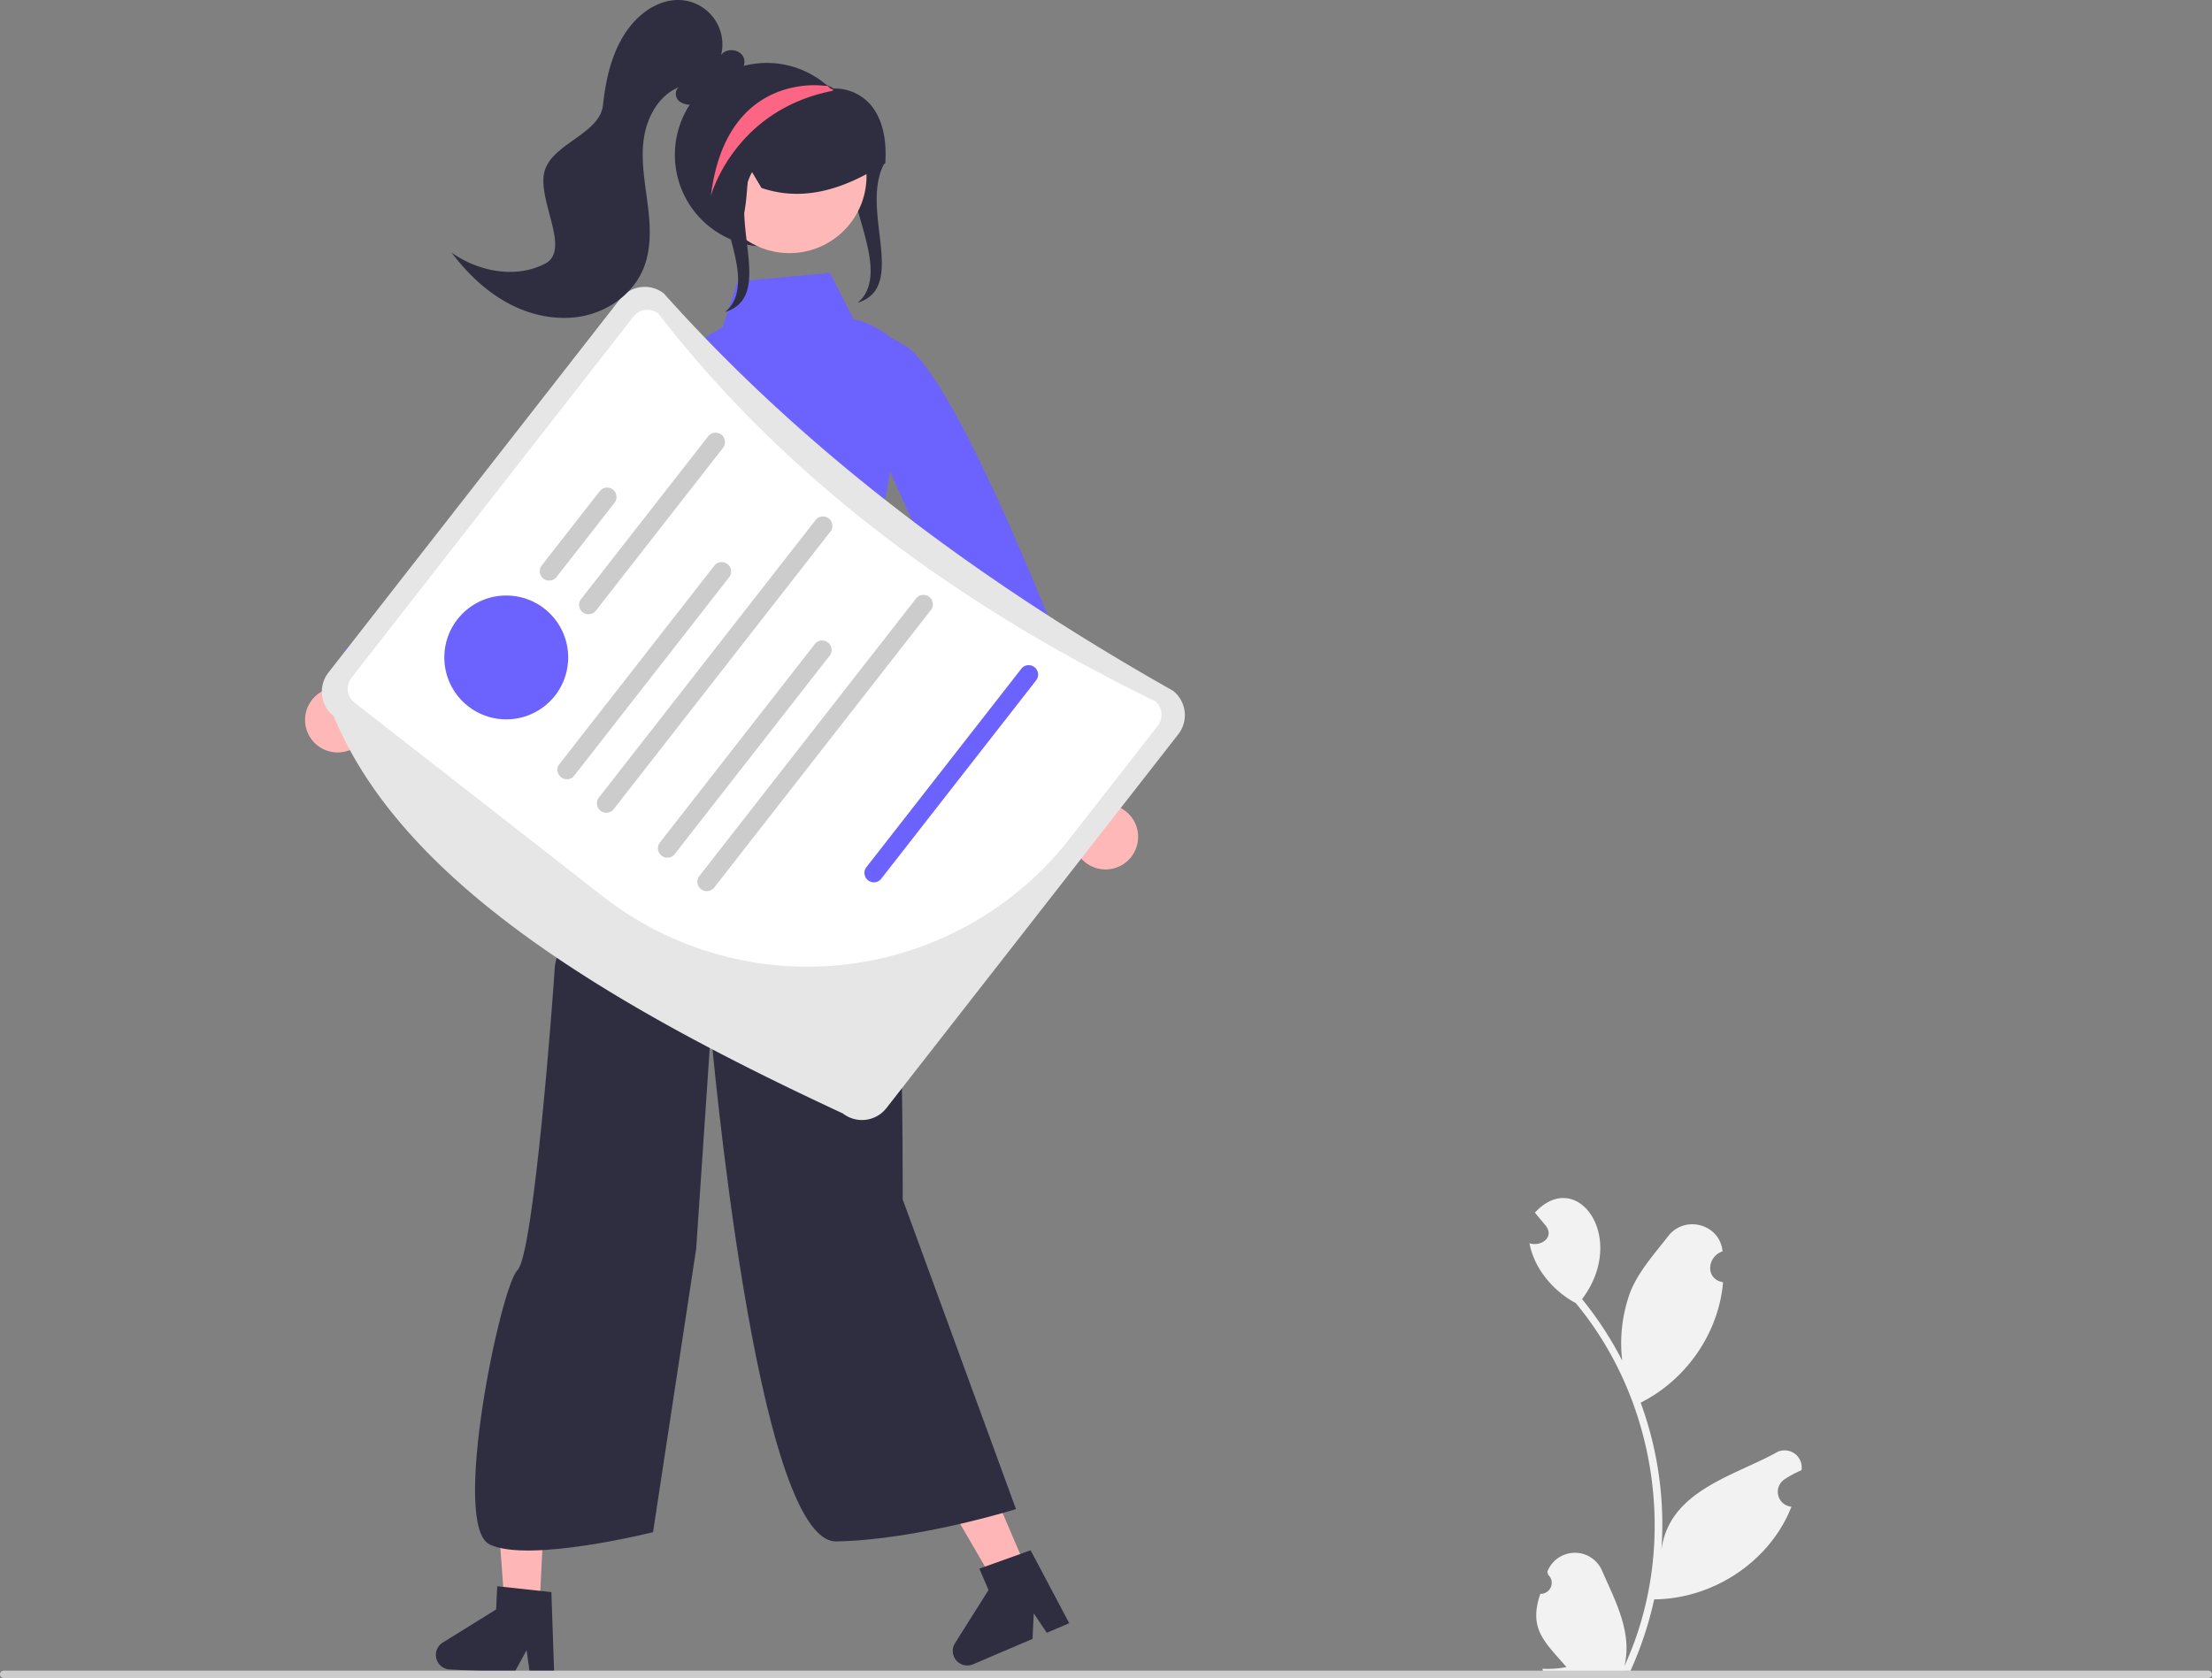
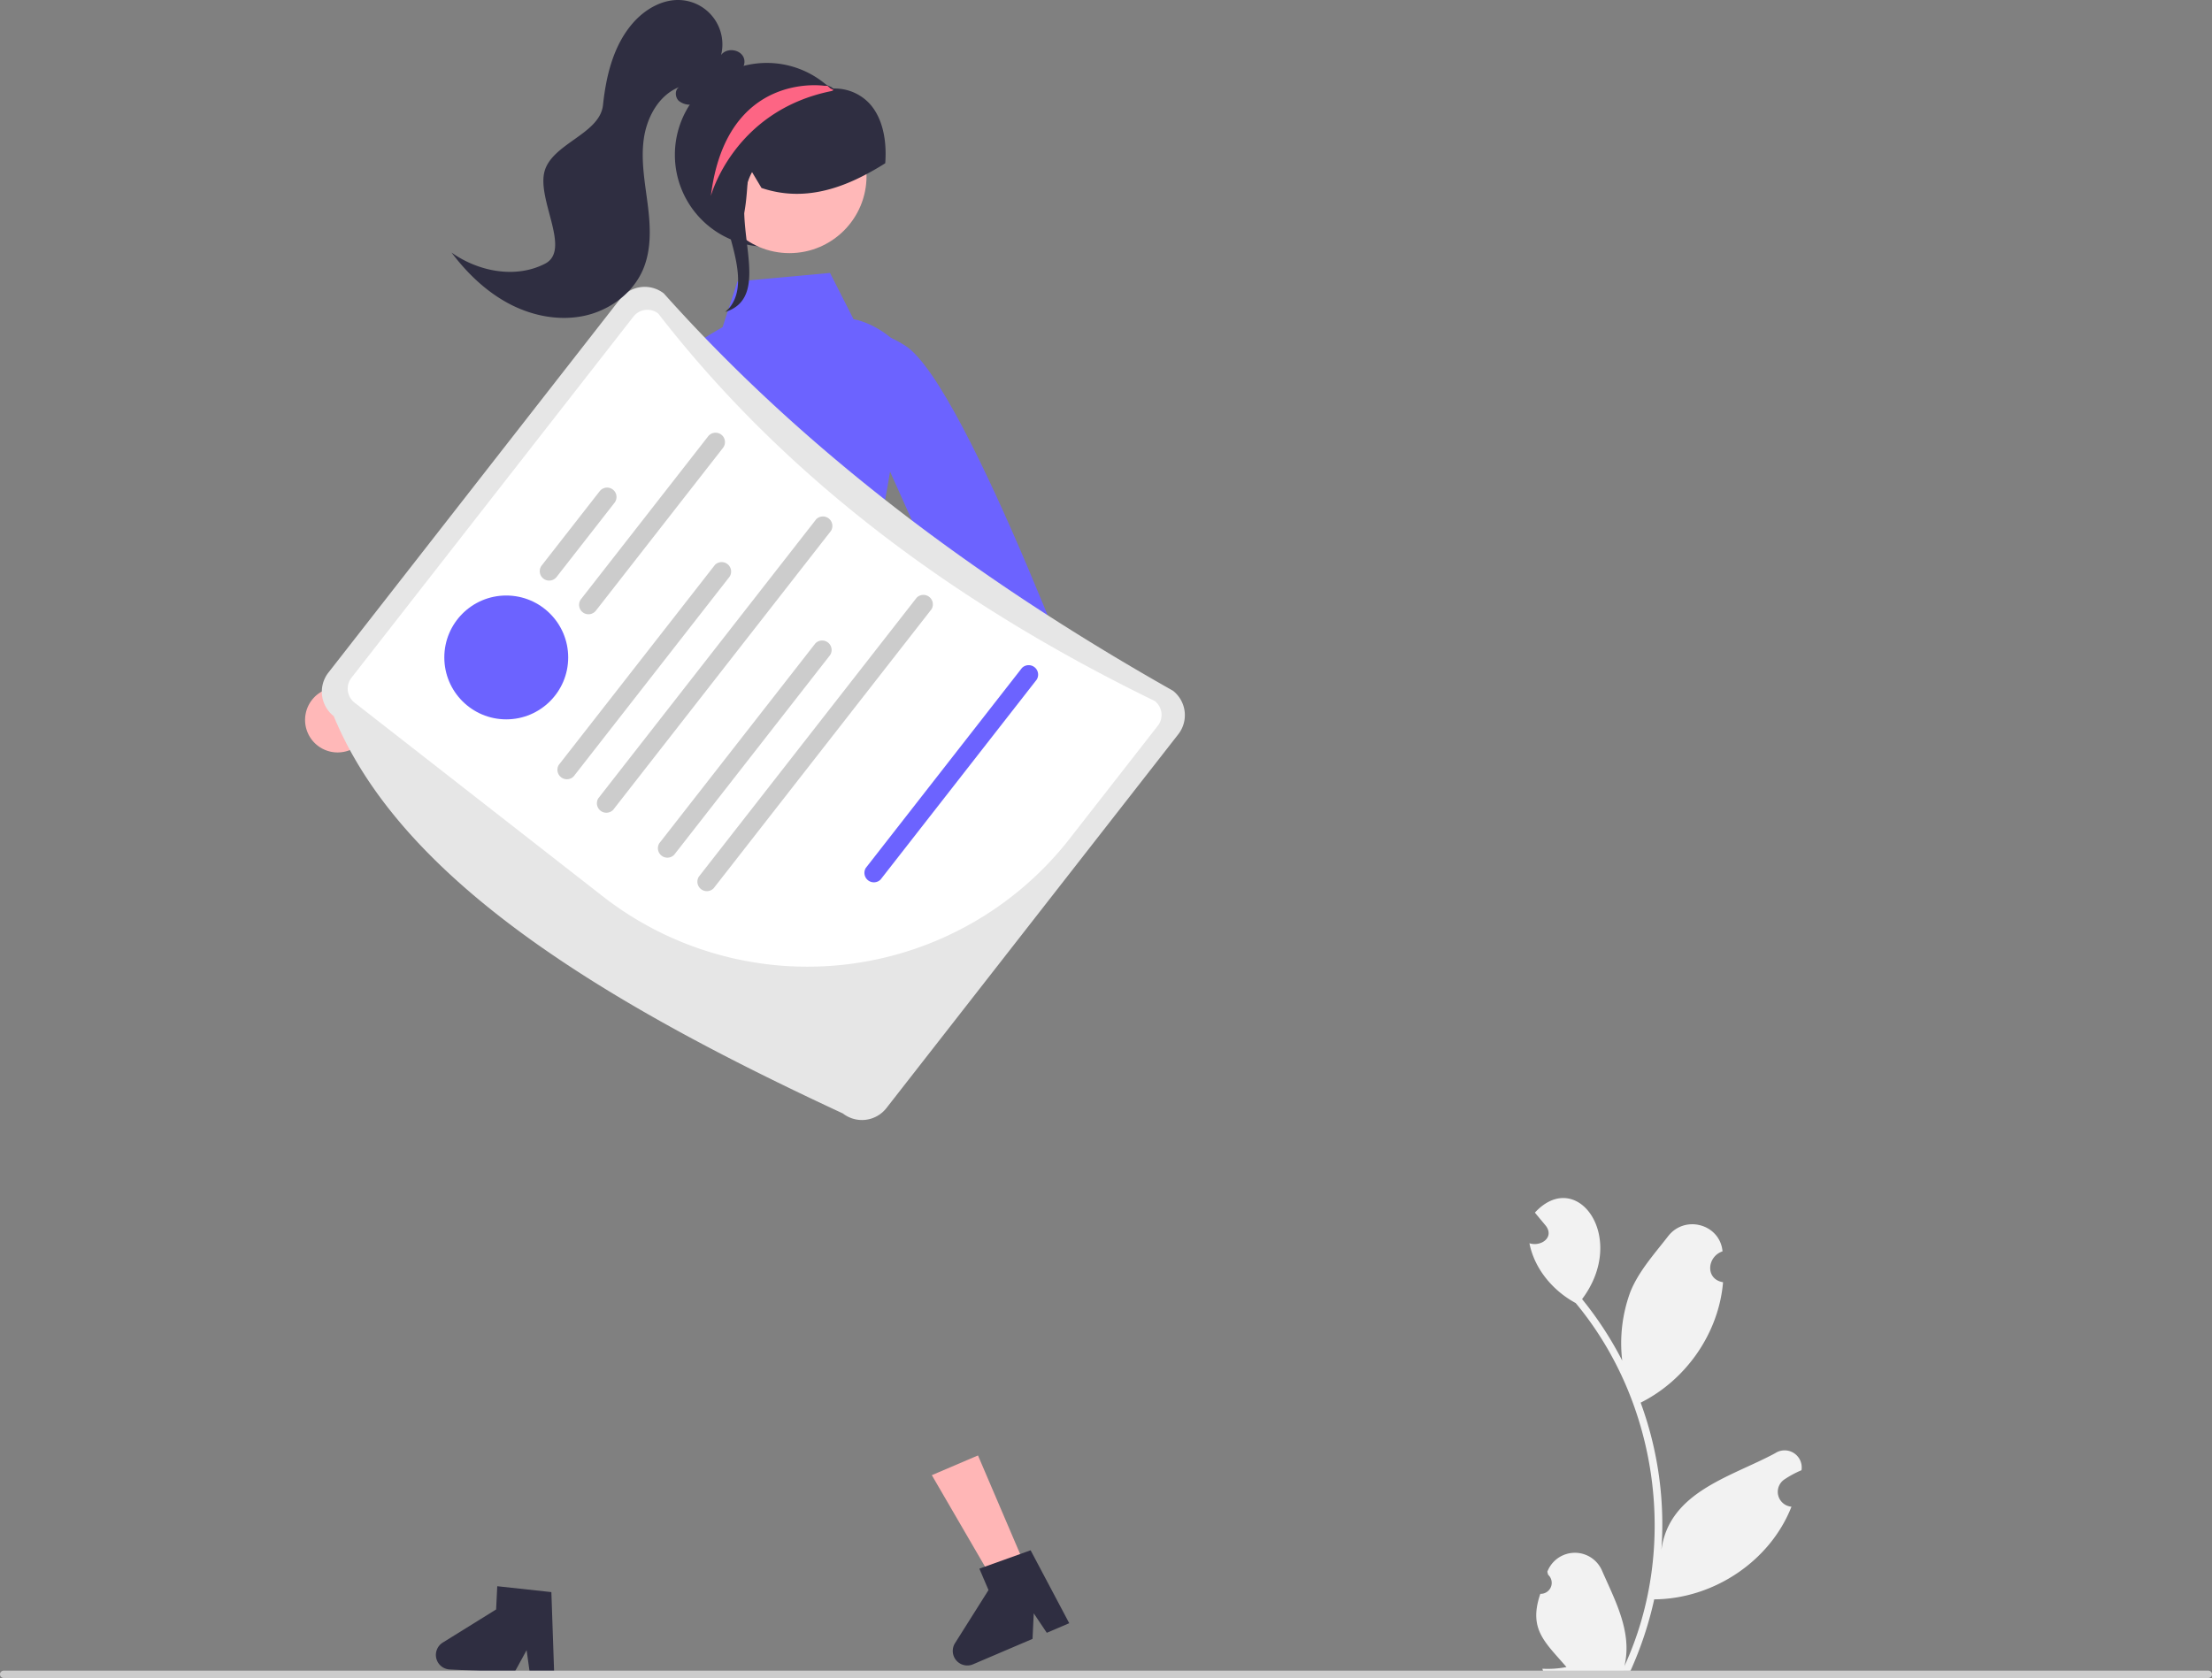
<svg xmlns="http://www.w3.org/2000/svg" width="717.67" height="544.563" data-name="Layer 1">
  <rect width="100%" height="100%" fill="#808080" stroke="none" />
-   <path fill="#2f2e41" d="M287.186 52.527c-8.744 15.063 7.72 40.443-8.873 45.714l1.367-1.367c10.016-12.32-10.92-38.397-.903-50.718a30.102 30.102 0 0 0 3.98-5.915" />
-   <path fill="#ffb8b8" d="M369.072 273.513a10.495 10.495 0 0 0-10.191-12.456l-21.613-62.794-11.964 15.25 22.852 58.672a10.552 10.552 0 0 0 20.916 1.328z" />
  <path fill="#6c63ff" d="M274.066 121.905s-.673-22.73 19.654-9.709 64.582 135 64.582 135l-22.024 11.915-49.996-111.624z" />
  <path fill="#ffb6b6" d="m334.034 511.488-10.15 4.337-21.56-37.085 14.981-6.402 16.729 39.15z" />
  <path fill="#2f2e41" d="m346.906 526.784-7.28 3.11-4.235-6.316-.391 8.294-19.305 8.25a4.72 4.72 0 0 1-5.847-6.858l10.867-17.235-2.969-6.947 16.63-5.962z" />
-   <path fill="#ffb6b6" d="m174.924 524.067-11.024-.539-3.169-42.779 16.272.795-2.079 42.523z" />
  <path fill="#2f2e41" d="m179.81 543.453-7.907-.387-1.046-7.533-3.98 7.288-20.968-1.025a4.72 4.72 0 0 1-2.258-8.724l17.31-10.746.369-7.546 17.561 1.912z" />
  <path fill="#f2f2f2" d="M499.752 517.25a3.564 3.564 0 0 0 2.524-6.2l-.253-.97a9.575 9.575 0 0 1 17.748-.335c4.318 9.845 9.881 20.028 7.267 30.942 17.594-38.227 11.036-85.508-15.81-117.8-7.374-3.97-13.388-11.093-15.015-19.414 3.642 1.195 8.14-1.8 5.374-5.599-1.197-1.45-2.405-2.888-3.602-4.339 13.65-14.817 30.3 8.108 15.31 28.074a114.264 114.264 0 0 1 13.024 19.95 48.043 48.043 0 0 1 2.656-22.34c2.682-6.65 7.775-12.276 12.251-18.045 5.443-7.028 16.813-3.918 17.64 4.928-5.07 1.72-5.66 9.07.166 10.02-1.367 16.484-11.982 31.721-26.732 39.085a114.71 114.71 0 0 1 6.725 47.885c2.435-19.01 22.77-23.812 36.944-31.494a5.55 5.55 0 0 1 8.516 5.54 32.052 32.052 0 0 0-5.59 3.017 4.844 4.844 0 0 0 2.335 8.82c-7.011 17.84-25.462 29.95-44.529 30.065a117.929 117.929 0 0 1-7.7 23.2l-28.3.27c-.104-.313-.198-.637-.292-.95a32.153 32.153 0 0 0 7.825-.542c-7.008-8.139-12.407-12.274-8.483-23.767z" />
-   <path fill="#2f2e41" d="M202.774 245.985s-22.42 61.098-22.782 67.935-6.755 93.297-12.118 98.32-21.756 82.909-9 89 53-4 53-4l14-92 4.756-70.483s14.48 165.976 40.74 165.488 58.26-10.488 58.26-10.488l-36.756-100.516s.52-118.999-8-143-82.1-.256-82.1-.256z" />
  <path fill="#6c63ff" d="m269.298 88.575-30.024 2.75-4.837 14.848s-25.126 13.799-19.563 20.068-1.244 48.516-1.244 48.516l1.538 34.293s-1.652 23.759-6.595 29.233-17.875 18.897-8.737 12.475c32.038-22.517 88.038-3.517 88.038-3.517l-8-49s18.171-80.225 11-87-13.937-7.632-13.937-7.632z" />
  <path fill="#ffb8b8" d="M111.534 244.003a10.495 10.495 0 0 0 7.899-14.022l50.64-42.962-18.555-5.601-46.351 42.618a10.552 10.552 0 0 0 6.367 19.967z" />
-   <path fill="#6c63ff" d="M240.14 131.625s9.977-20.434-13.909-16.944-114.464 96.403-114.464 96.403l15.158 19.93 91.544-81.112z" />
  <path fill="#e6e6e6" d="M201.242 96.964 106.54 218.29a10.08 10.08 0 0 0 1.74 14.126c21.993 53.399 87.788 92.997 165.187 128.938a10.074 10.074 0 0 0 14.126-1.74l94.703-121.327a10.074 10.074 0 0 0-1.741-14.126c-64.952-36.676-120.778-79.169-165.186-128.938a10.08 10.08 0 0 0-14.127 1.74z" />
  <path fill="#fff" d="m375.649 235.527-28.826 36.93A107.913 107.913 0 0 1 195.8 291.07l-80.785-63.057a5.733 5.733 0 0 1-.998-8.038l91.51-117.237a5.733 5.733 0 0 1 8.04-.983c40.865 52.769 95.567 93.834 161.092 125.742a5.728 5.728 0 0 1 .99 8.03z" />
  <path fill="#ccc" d="m199.353 163.196-18.773 24.051a3.051 3.051 0 0 1-4.81-3.755l18.773-24.05a3.051 3.051 0 1 1 4.81 3.754zm35.213-17.84-41.228 52.818a3.051 3.051 0 0 1-4.81-3.755l41.228-52.818a3.051 3.051 0 1 1 4.81 3.755z" />
  <circle cx="164.251" cy="213.36" r="20.096" fill="#6c63ff" />
  <path fill="#ccc" d="m236.755 187.1-50.636 64.87a3.07 3.07 0 0 1-4.81-3.754l50.636-64.871a3.07 3.07 0 0 1 4.81 3.755zm32.849-14.812-70.676 90.545a3.07 3.07 0 0 1-4.81-3.755l70.676-90.544a3.07 3.07 0 0 1 4.81 3.754zm-.245 40.261-50.637 64.87a3.07 3.07 0 0 1-4.81-3.754l50.636-64.871a3.07 3.07 0 0 1 4.81 3.755z" />
  <path fill="#6c63ff" d="m336.359 220.549-50.637 64.87a3.07 3.07 0 0 1-4.81-3.754l50.636-64.871a3.07 3.07 0 0 1 4.81 3.755z" />
  <path fill="#ccc" d="m302.207 197.737-70.675 90.545a3.07 3.07 0 0 1-4.81-3.755l70.675-90.544a3.07 3.07 0 0 1 4.81 3.754z" />
  <path fill="#2f2e41" d="M218.961 50.244a29.823 29.823 0 1 0 51.296-20.686l-.143-.143a21.26 21.26 0 0 0-.728-.74.012.012 0 0 1-.012-.011c-.31-.287-.62-.573-.943-.847a29.815 29.815 0 0 0-49.47 22.427z" />
  <circle cx="256.132" cy="57.144" r="25.008" fill="#ffb8b8" />
  <path fill="#2f2e41" d="M229.472 63.808c-2.444-11.015 1.089-23.357 8.792-30.71a28.2 28.2 0 0 1 29.448-5.709c.63.254 1.258.532 1.875.822l.287.135v.042c.056.039.112.08.167.12a.957.957 0 0 0 .413.228 15.417 15.417 0 0 1 11.634 4.85c3.876 4.206 5.701 11.002 5.142 19.137l-.018.255-.217.135a85.463 85.463 0 0 1-9.118 5.027c-10.978 5.162-21 6.119-30.633 2.92l-.177-.058-4.043-6.776c-.83 4.674-.387 20.175-5.15 21.015l-8.298-10.965z" />
  <path fill="#2f2e41" d="M176.829 85.582c8.51-4.392-2.435-20.334-.236-29.655 2.2-9.32 18.037-12.319 19.046-21.842s3.383-19.346 9.667-26.573c4.016-4.617 9.933-8.026 16.025-7.448a14.409 14.409 0 0 1 12.628 17.792c1.735-2.458 6.224-1.925 7.335.87.988 2.486-1.194 5.496-3.763 5.716-3.36 4.15-7.208 8.554-12.473 9.392a5.68 5.68 0 0 1-4.84-1.118c-1.24-1.19-1.336-3.567.134-4.456-6.616 2.628-10.495 9.782-11.477 16.833-.982 7.05.376 14.185 1.271 21.247s1.281 14.492-1.488 21.05c-3.272 7.75-10.805 13.303-19.025 15.085s-16.976.04-24.417-3.882c-7.441-3.922-13.646-9.91-18.715-16.622 8.731 6.2 20.812 8.523 30.328 3.611zm67.357-30.055c-8.744 15.063 7.72 40.443-8.873 45.714l1.367-1.367c10.016-12.32-10.92-38.397-.903-50.718a30.102 30.102 0 0 0 3.98-5.915" />
  <path fill="#fd6584" d="M230.64 63.58s7.408-27.651 39.163-34.034a4.1 4.1 0 0 0 .31-.13 4.2 4.2 0 0 1 .335-.18 22.856 22.856 0 0 0-1.062-.56.012.012 0 0 1-.012-.012c-.31-.287-.62-.573-.943-.847l-.906.036s-31.863-5.046-36.885 35.727z" />
  <path fill="#ccc" d="M0 543.373a1.186 1.186 0 0 0 1.19 1.19h715.29a1.19 1.19 0 0 0 0-2.38H1.19a1.187 1.187 0 0 0-1.19 1.19z" />
</svg>